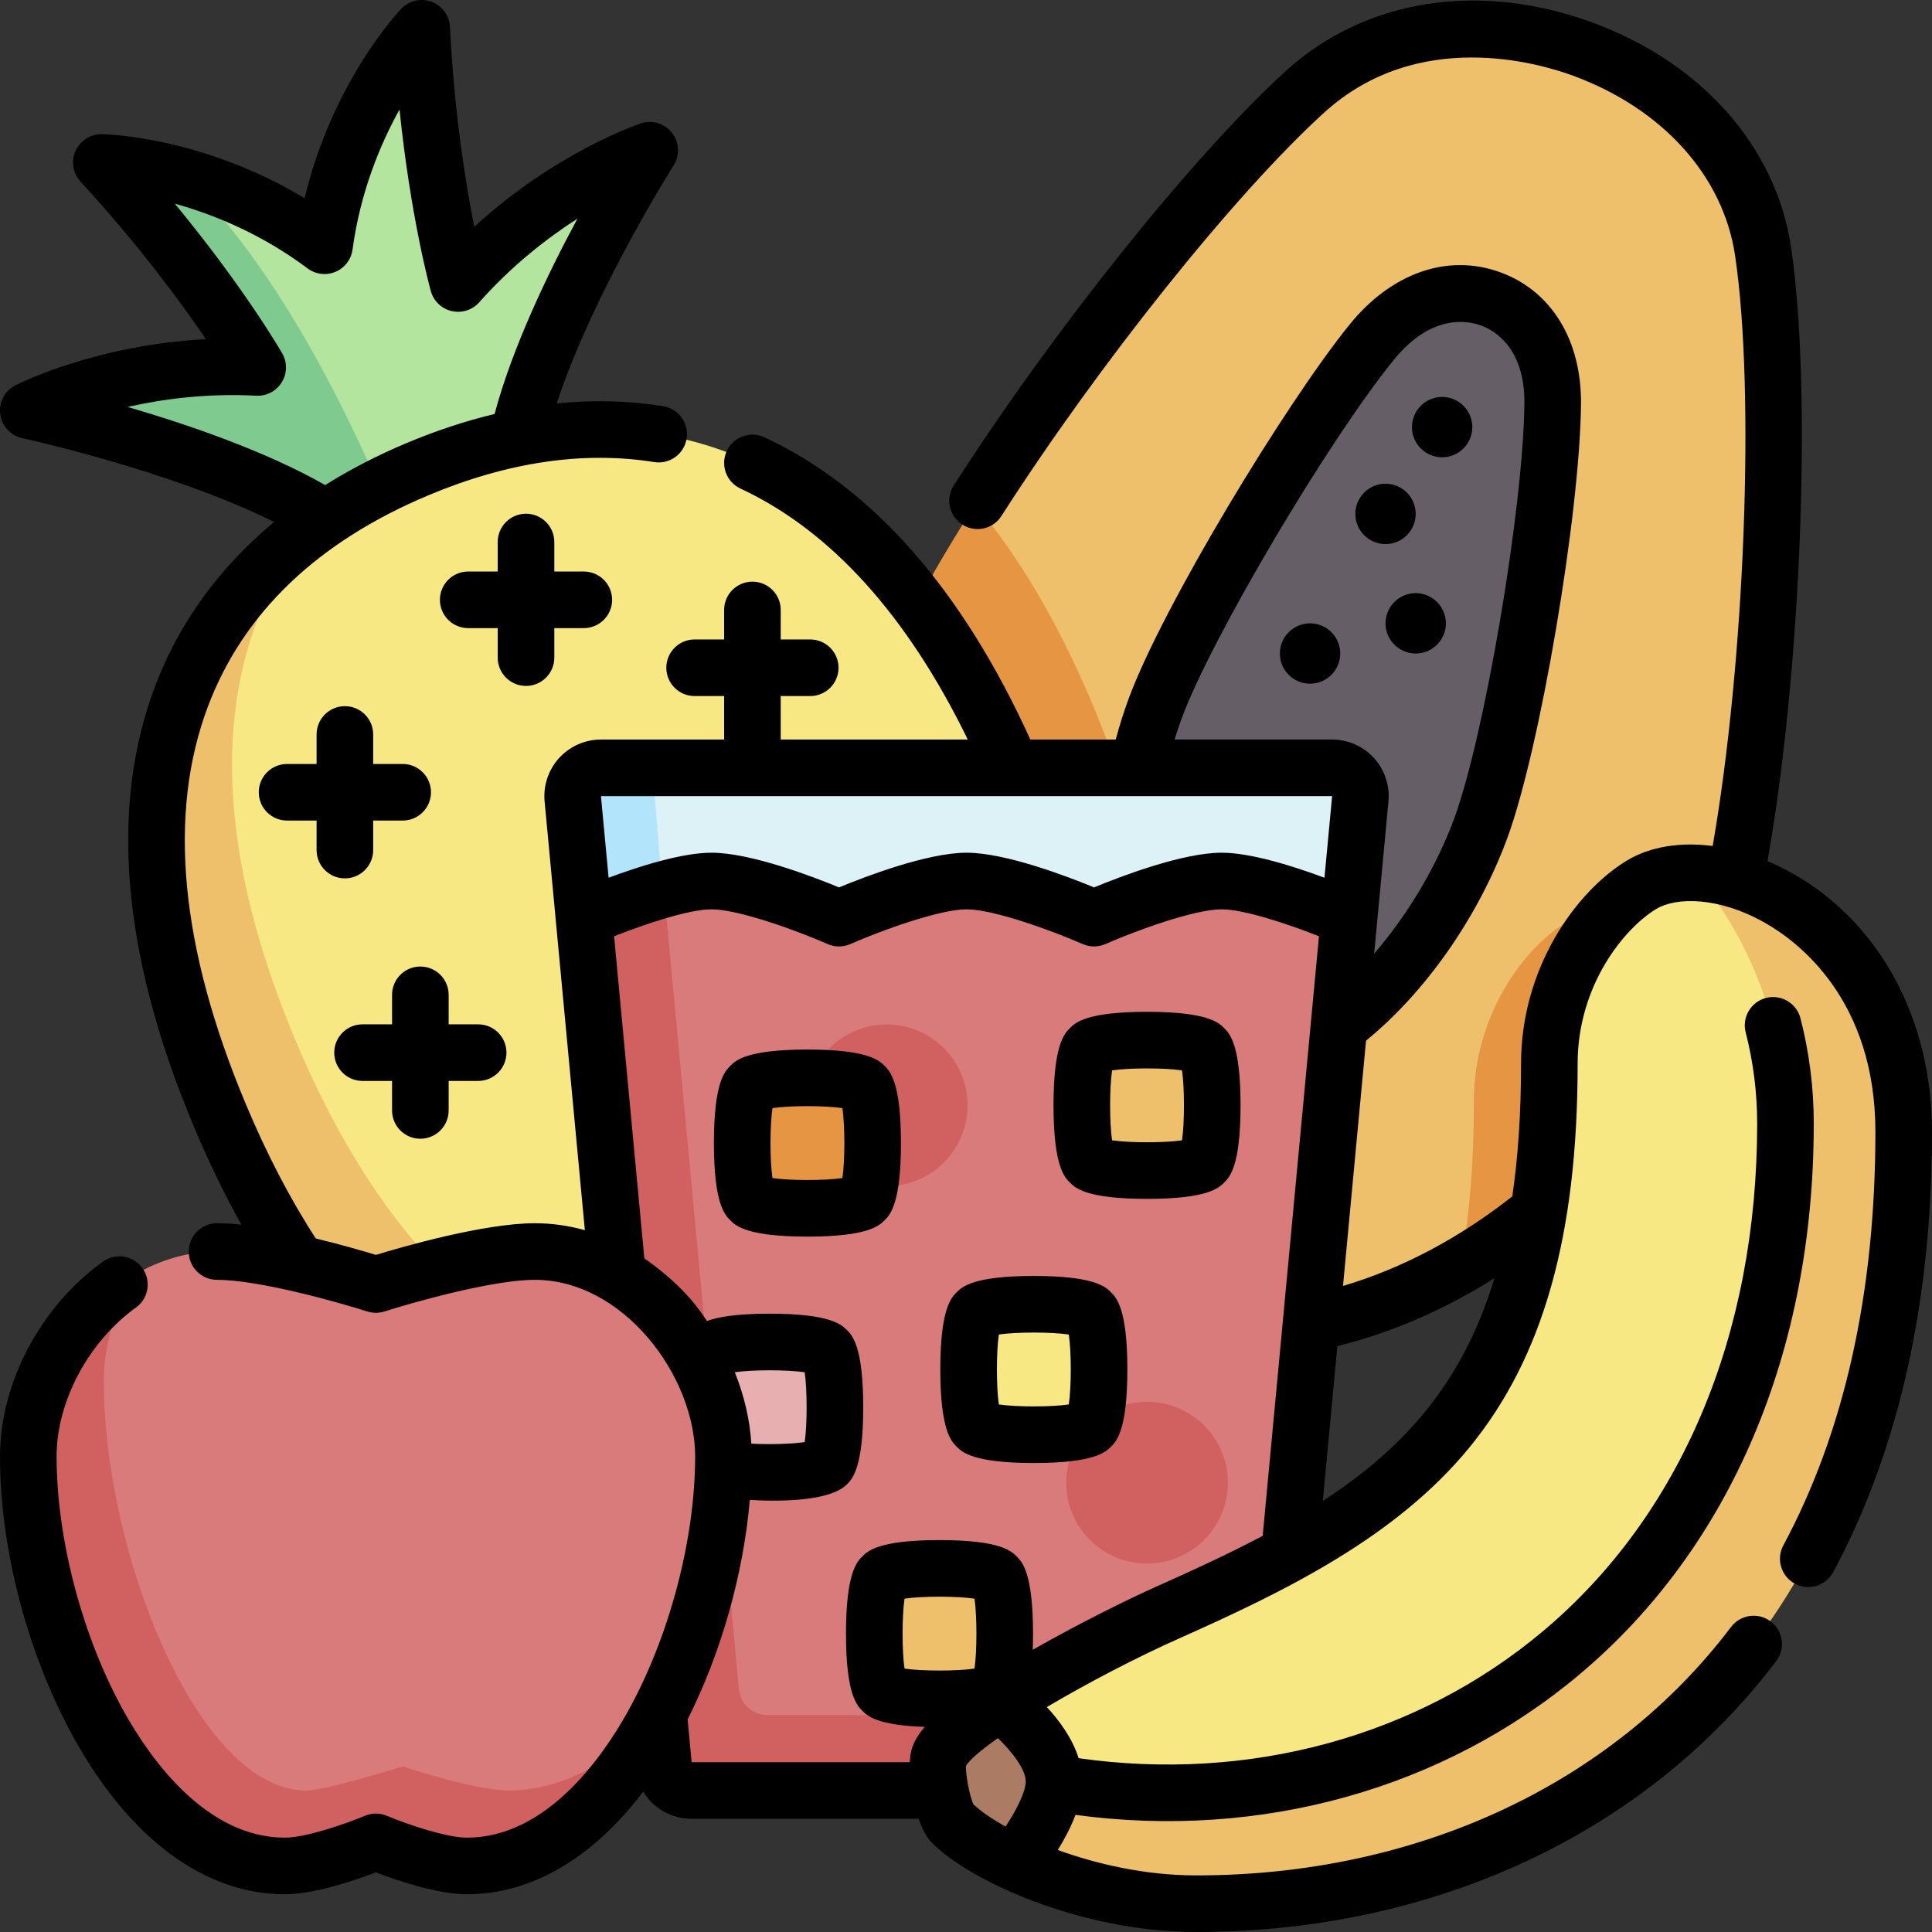
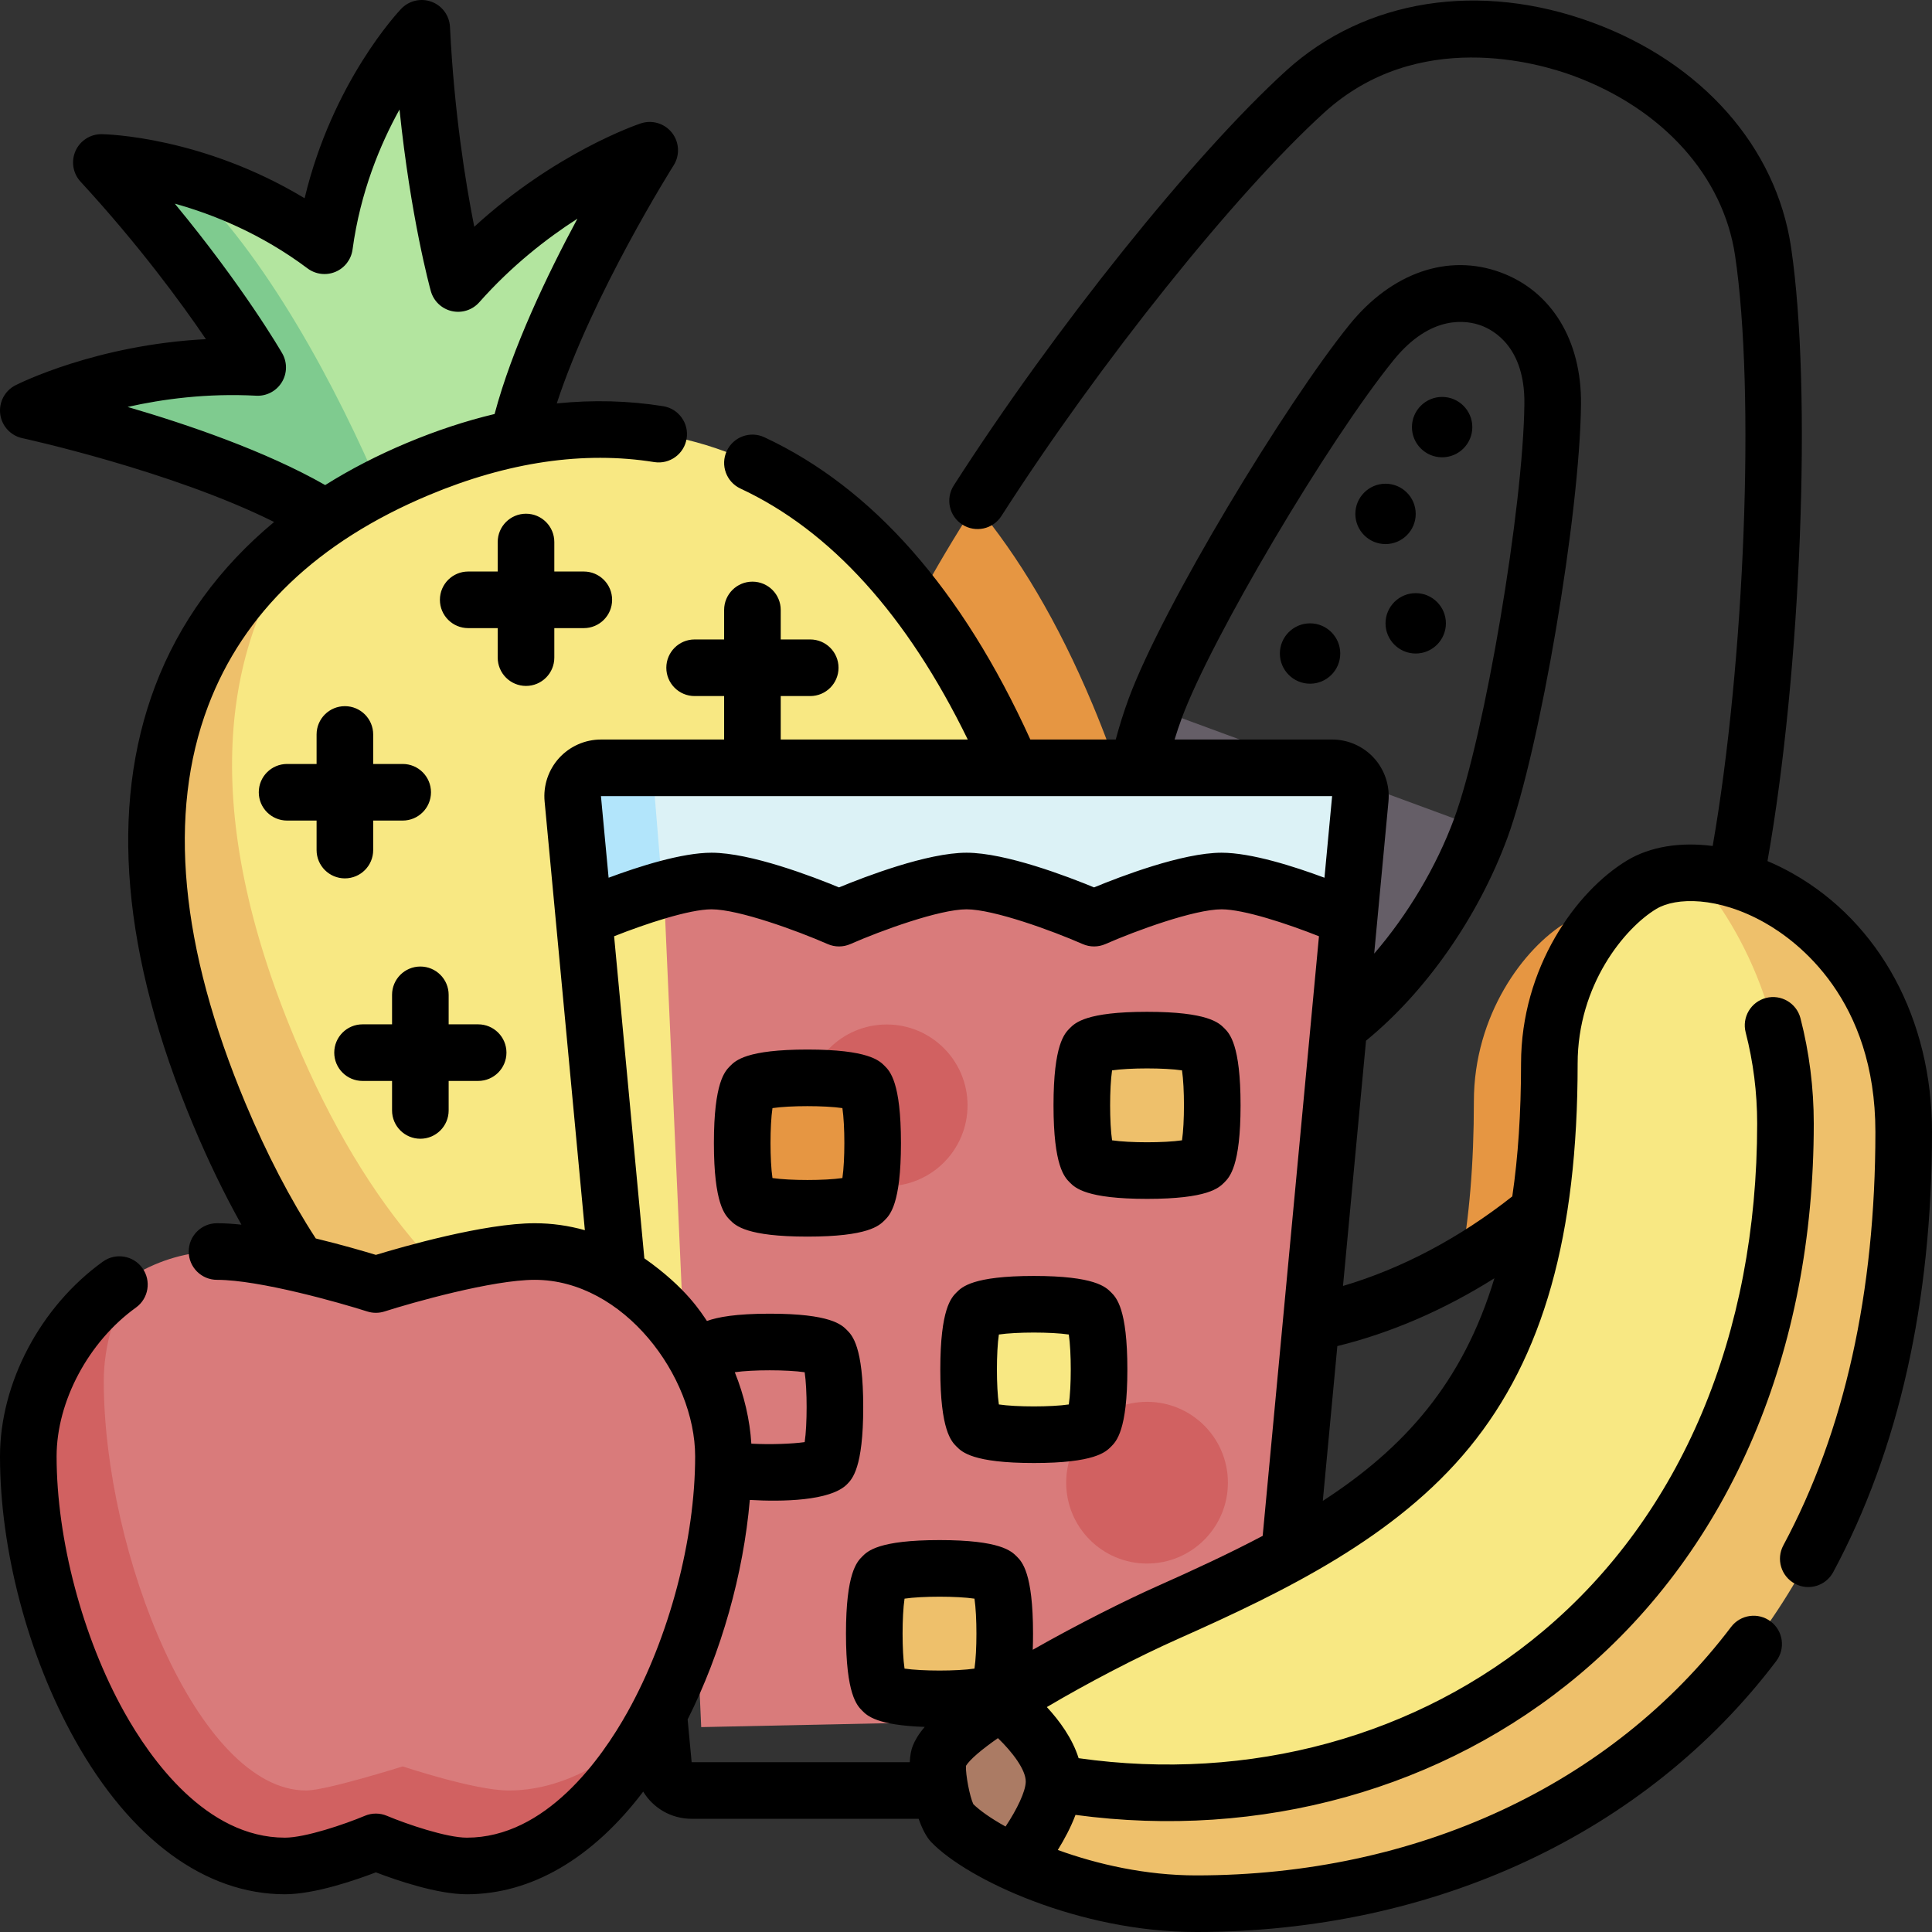
<svg xmlns="http://www.w3.org/2000/svg" width="512" viewBox="0 0 512 512" height="512" data-sanitized-enable-background="new 0 0 512 512" id="Capa_1">
  <rect x="0" y="0" width="512" height="512" fill="#333333" stroke="none" />
  <g>
    <g>
-       <path fill="#eec06b" d="m455.356 252.02c12.592-43.158 18.708-139.368 11.877-185.383-4.127-27.799-25.836-45.54-47.75-53.612-22.653-8.344-51.863-8.502-73.596 11.253-25.082 22.799-62.299 69.989-87.439 109.397l12.632 198.994c7.551 6.129 16 11.077 25.319 14.509 29.512 10.871 62.245 4.566 90.605-11.765z" />
      <path fill="#e69642" d="m452.972 259.338c.818-2.221 1.613-4.675 2.384-7.318-5.024-6.986-13.208-10.73-26.587-10.73-5.272 0-10.011.937-13.688 3.15-11.233 6.76-24.488 24.536-24.488 47.43 0 16.545-1.225 30.918-3.588 43.544 29.69-17.097 54.587-45.181 65.967-76.076z" />
      <path fill="#e69642" d="m289.577 186.771c-9.171-21.897-19.669-39.421-31.128-53.096-11.166 17.503-19.953 33.473-24.23 45.085-18.818 51.089-4.534 120.307 36.862 153.909 6.231-4.541 11.997-9.005 15.749-11.872 22.693-30.192 27.8-74.204 2.747-134.026z" />
-       <path fill="#655e67" d="m392.413 219.505c-13.434 36.471-47.807 70.244-71.629 61.469s-28.072-56.776-14.637-93.246c8.397-22.794 39.897-75.472 57.324-96.987 10.456-12.909 22.695-14.801 31.628-11.51 8.642 3.183 16.541 11.976 16.383 27.784-.276 27.768-10.508 89.249-19.069 112.49z" />
+       <path fill="#655e67" d="m392.413 219.505c-13.434 36.471-47.807 70.244-71.629 61.469s-28.072-56.776-14.637-93.246z" />
      <path fill="#b3e59f" d="m172.181 39.815s-27.731 9.272-50.779 35.317c0 0-7.687-27.734-9.644-67.633 0 0-20.93 21.934-25.761 57.625-13.214-9.901-26.733-15.354-37.509-18.365 10.752 15.961 38.832 69.241 52.848 84.344l35.914-15.041c7.069-32.343 34.931-76.247 34.931-76.247z" />
      <path fill="#7fcb8f" d="m48.488 46.759c-12.729-3.557-21.628-3.703-21.628-3.703 27.06 29.385 41.431 54.32 41.431 54.32-34.729-1.847-60.791 11.409-60.791 11.409s50.835 10.944 78.84 28.597l14.995-6.28c-12.164-28.74-31.138-64.13-52.847-84.343z" />
      <path fill="#f8e883" d="m269.577 206.771c-38.519-91.971-100.42-106.943-158.804-82.491-10.963 4.591-21.022 10.247-29.875 17.013-22.693 30.193-37.801 84.204-12.747 144.026 38.519 91.971 100.42 106.943 158.804 82.491 10.963-4.591 31.022-20.247 39.875-27.013 22.693-30.192 27.8-74.204 2.747-134.026z" />
      <path fill="#eec06b" d="m78.15 275.319c-25.054-59.822-19.946-103.833 2.747-134.026-38.297 29.268-54.033 79.325-22.747 154.026 38.519 91.971 100.42 106.943 158.804 82.491 20.409-8.547 37.679-20.786 49.875-37.013-8.854 6.766-18.912 12.421-29.875 17.013-58.384 24.452-120.285 9.481-158.804-82.491z" />
      <path fill="#dcf2f6" d="m357.523 243.32 2.97-31.639c.413-4.4-3.048-8.201-7.467-8.201h-180.126l-18.137 39.84z" />
      <path fill="#b2e5fb" d="m172.9 203.48h-13.64c-4.419 0-7.88 3.801-7.467 8.201l2.97 31.639s10.755.53 21.161-2.806z" />
      <path fill="#d97b7b" d="m323.73 233.48c-11.434 0-33.793 9.84-33.793 9.84s-22.36-9.84-33.793-9.84c-11.434 0-33.793 9.84-33.793 9.84s-22.36-9.84-33.793-9.84c-3.504 0-8.034.926-12.632 2.208l9.902 222.013 151.873-3.201 19.824-211.18c-.002 0-22.362-9.84-33.795-9.84z" />
      <g fill="#d16161">
-         <path d="m195.826 447.701-19.902-212.013c-10.406 2.901-21.161 7.632-21.161 7.632l21.063 224.381c.362 3.854 3.597 6.799 7.467 6.799h145.7c3.871 0 7.105-2.945 7.467-6.799l1.239-13.201h-134.406c-3.871 0-7.105-2.945-7.467-6.799z" />
        <circle r="21.429" cy="392.927" cx="303.98" />
        <circle r="21.429" cy="292.927" cx="234.98" />
      </g>
      <circle r="21.429" fill="#eec06b" cy="292.927" cx="303.98" />
      <circle r="21.429" fill="#e69642" cy="302.927" cx="213.98" />
      <circle r="21.429" fill="#f8e883" cy="362.927" cx="273.98" />
-       <circle r="21.429" fill="#e7afaf" cy="372.927" cx="203.98" />
      <circle r="21.429" fill="#eec06b" cy="432.927" cx="248.98" />
      <path fill="#f8e883" d="m483.32 297.754c0-41.593-34.365-66.274-34.551-66.464-5.272-.118-10.011.937-13.688 3.15-11.233 6.76-24.488 24.536-24.488 47.43 0 92.57-38.152 117.45-101.274 145.53-8.763 3.898-29.501 14.196-44.325 23.84.071.052 3.803 18.64 14.334 21.26 107.32 34.82 203.992-47.98 203.992-174.746z" />
      <path fill="#eec06b" d="m448.769 231.29c.187.19 24.397 24.871 24.397 66.464 0 126.766-96.919 191.566-193.839 174.746-12.498 7.988-10.531 21.061-10.531 21.062 12.55 5.833 30.021 10.938 48.204 10.938 88.05 0 187.5-54.37 187.5-204.54 0-45.631-32.881-68.159-55.731-68.67z" />
      <path fill="#ab7b64" d="m264.993 451.24c-8.207 5.339-14.607 10.478-16.143 14.218-1.254 3.054 1.029 15.106 3.313 17.49 2.998 3.129 8.878 7.01 16.632 10.614 0 0 10.24-12.367 10.531-21.062.348-10.395-14.262-21.208-14.333-21.26z" />
      <path fill="#d97b7b" d="m75.145 484.5c5.308 0 25.574-6.383 25.574-6.383s19.13 6.383 28.058 6.383c14.012 0 33.563-17.576 45.289-29.374 11.209-21.059 17.654-47.121 17.654-69.181 0-25.874-22.39-54.278-50.01-54.278-14.833 0-42.1 8.742-42.1 8.742s-27.268-8.742-42.101-8.742c-7.753 0-15.094 2.239-21.643 6.031-5.282 8.713-14.366 28.652-14.366 38.247 0 45.69 25.02 108.555 53.645 108.555z" />
      <path fill="#d16161" d="m134.777 474.5c-8.929 0-28.058-6.383-28.058-6.383s-20.266 6.383-25.574 6.383c-28.625 0-53.645-62.865-53.645-108.555 0-9.595 3.084-19.534 8.367-28.247-16.782 9.717-28.367 29.636-28.367 48.247 0 45.69 27.641 108.555 68.014 108.555 8.929 0 24.096-6.383 24.096-6.383s15.167 6.383 24.096 6.383c20.88 0 38.354-16.816 50.36-39.374-11.726 11.798-25.277 19.374-39.289 19.374z" />
    </g>
    <g>
      <path d="m317 512c-30.921 0-60.667-13.859-70.252-23.864-1.249-1.304-2.38-3.515-3.298-6.136h-60.157c-5.435 0-10.203-2.847-12.836-7.204-13.386 17.661-29.613 27.204-46.751 27.204-7.901 0-18.838-3.792-24.096-5.808-5.258 2.016-16.195 5.808-24.095 5.808-21.167 0-40.946-14.557-55.696-40.989-12.411-22.239-19.819-50.301-19.819-75.066 0-19.435 10.702-39.69 27.266-51.603 3.361-2.418 8.049-1.654 10.468 1.71 2.418 3.363 1.653 8.049-1.71 10.468-12.575 9.044-21.024 24.887-21.024 39.425 0 21.989 6.865 47.952 17.917 67.757 6.94 12.436 21.701 33.298 42.598 33.298 5.401 0 15.861-3.555 21.187-5.796 1.859-.783 3.957-.783 5.818 0 5.336 2.24 15.809 5.796 21.187 5.796 20.896 0 35.658-20.862 42.598-33.298 11.051-19.805 17.916-45.768 17.916-67.757 0-21.188-18.962-46.778-42.51-46.778-11.205 0-32.536 6.052-39.81 8.384-1.49.477-3.089.477-4.579 0-7.28-2.332-28.627-8.384-39.812-8.384-4.143 0-7.5-3.358-7.5-7.5s3.357-7.5 7.5-7.5c1.997 0 4.178.139 6.469.383-4.544-8.124-8.81-16.935-12.746-26.333-18.882-45.083-22.288-84.242-10.124-116.39 6.355-16.798 17.041-31.464 31.536-43.498-27.323-13.617-66.29-22.118-66.724-22.211-3.104-.668-5.449-3.218-5.858-6.366-.408-3.147 1.208-6.211 4.037-7.651.984-.5 21.443-10.729 50.472-12.221-6.686-9.831-17.908-25.106-33.229-41.743-2.031-2.206-2.553-5.41-1.327-8.146 1.209-2.701 3.893-4.435 6.844-4.435.039 0 .078 0 .118.001 1.193.019 26.649.619 53.749 16.982 7.35-30.791 24.78-49.353 25.605-50.217 2.07-2.17 5.236-2.896 8.043-1.851 2.811 1.046 4.727 3.666 4.874 6.661 1.107 22.589 4.12 41.301 6.436 52.963 21.43-19.643 43.07-27.043 44.118-27.393 3.012-1.007 6.327-.009 8.283 2.49 1.957 2.5 2.128 5.96.428 8.64-.238.376-21.49 34.068-30.963 63.076 9.619-.973 19.031-.73 28.193.736 4.09.655 6.875 4.501 6.22 8.591-.654 4.089-4.501 6.875-8.591 6.221-18.642-2.983-38.729-.042-59.703 8.742-29.465 12.34-49.158 31.16-58.532 55.936-10.761 28.438-7.419 63.862 9.931 105.288 5.588 13.343 11.85 25.377 18.615 35.783 6.836 1.653 12.8 3.399 15.927 4.35 7.086-2.156 28.729-8.388 42.1-8.388 4.503 0 8.954.627 13.283 1.847l-10.667-113.631c-.395-4.194 1.007-8.386 3.843-11.501 2.836-3.114 6.878-4.901 11.091-4.901h32.639v-11.52h-7.819c-4.143 0-7.5-3.358-7.5-7.5s3.357-7.5 7.5-7.5h7.819v-7.819c0-4.142 3.357-7.5 7.5-7.5s7.5 3.358 7.5 7.5v7.819h7.818c4.143 0 7.5 3.358 7.5 7.5s-3.357 7.5-7.5 7.5h-7.818v11.52h49.57c-16.113-33.017-36.347-55.37-60.237-66.508-3.755-1.75-5.379-6.212-3.629-9.966 1.751-3.755 6.212-5.378 9.967-3.628 28.69 13.375 52.389 40.316 70.479 80.103h22.629c.995-3.719 2.144-7.351 3.43-10.843 9-24.434 41.642-78.265 58.532-99.118 11.164-13.783 26.137-18.954 40.049-13.828 13.501 4.973 21.46 18.019 21.291 34.897-.29 29.172-10.876 91.514-19.529 115.008-7.686 20.865-21.598 40.773-37.442 53.688l-6.103 65.004c15.509-4.579 30.823-12.667 44.863-23.735 1.534-10.445 2.322-22.1 2.322-35.184 0-25.375 14.577-45.705 28.121-53.856 6.128-3.689 14.118-4.929 22.663-3.821 8.502-48.768 11.313-120.25 5.938-156.454-3.133-21.107-19.179-38.93-42.923-47.676-9.218-3.396-41.217-12.725-65.959 9.766-23.632 21.48-59.61 66.448-85.551 106.923-2.235 3.488-6.875 4.502-10.361 2.268-3.487-2.235-4.503-6.874-2.268-10.361 26.561-41.444 63.607-87.676 88.09-109.929 20.914-19.011 51.279-23.775 81.234-12.741 28.97 10.671 48.624 32.932 52.575 59.548 5.616 37.829 2.665 112.519-6.25 162.656 2.242.943 4.472 2.036 6.669 3.278 23.124 13.071 36.93 38.674 36.93 68.488 0 45.071-8.809 84.325-26.182 116.673-1.96 3.648-6.503 5.02-10.156 3.059-3.649-1.96-5.019-6.507-3.059-10.156 16.189-30.143 24.397-67.009 24.397-109.576 0-35.074-20.498-50.449-29.312-55.431-12.34-6.975-23.548-6.79-28.741-3.663-8.383 5.045-20.855 20.129-20.855 41.004 0 45.483-9.107 77.798-28.661 101.698-19.471 23.797-48.746 38.087-77.063 50.685-11.01 4.897-24.103 11.729-34.943 18.135 3.349 3.619 6.782 8.308 8.422 13.549 45.259 6.427 89.876-5.732 123.146-33.726 36.547-30.751 56.675-78.502 56.675-134.457 0-8.197-1.024-16.323-3.045-24.152-1.035-4.011 1.377-8.102 5.388-9.137 4.007-1.035 8.101 1.376 9.136 5.388 2.337 9.053 3.521 18.44 3.521 27.901 0 60.457-22.025 112.284-62.018 145.934-36.232 30.484-84.593 43.892-133.633 37.276-1.234 3.294-2.954 6.498-4.688 9.295 10.477 3.808 23.362 6.741 36.671 6.741 58.387 0 110.055-23.999 141.756-65.844 2.503-3.302 7.205-3.95 10.508-1.449 3.302 2.501 3.95 7.206 1.449 10.507-34.563 45.621-90.589 71.786-153.713 71.786zm-59.059-33.878c1.797 1.753 4.73 3.819 8.544 5.93 3.117-4.683 5.22-9.201 5.344-11.727.001-.047.003-.094.005-.142.054-3.142-3.547-7.878-7.37-11.562-4.321 3.024-7.384 5.602-8.479 7.346-.103 2.367 1 8.131 1.956 10.155zm-75.711-22.449 1.063 11.327h57.803c.086-1.732.348-3.248.817-4.391.561-1.367 1.45-2.973 3.148-4.959-12.704-.434-15.254-2.983-16.537-4.267-1.406-1.406-4.332-4.332-4.332-20.457s2.926-19.05 4.331-20.456c1.406-1.406 4.332-4.331 20.456-4.331 16.126 0 19.051 2.925 20.456 4.331 1.406 1.406 4.33 4.333 4.33 20.455 0 1.545-.026 2.971-.076 4.284 11.938-6.8 25.085-13.329 32.581-16.664 10.141-4.511 19.614-8.908 28.353-13.524l14.917-158.902c-8.414-3.333-19.93-7.141-25.811-7.141-7.181 0-22.686 5.646-30.772 9.205-1.925.847-4.117.846-6.04 0-8.098-3.559-23.613-9.205-30.774-9.205-7.181 0-22.686 5.646-30.772 9.205-1.925.847-4.117.846-6.04 0-8.098-3.559-23.613-9.205-30.774-9.205-5.881 0-17.396 3.808-25.81 7.141l8.013 85.348c11.241 7.892 15.164 14.566 16.593 16.609 2.818-1.04 7.7-1.936 16.628-1.936 16.126 0 19.051 2.925 20.456 4.331 1.405 1.405 4.33 4.331 4.33 20.455 0 16.125-2.925 19.05-4.33 20.456-4.421 4.422-17.236 4.61-25.727 4.118-1.699 19.649-7.557 40.42-16.48 58.173zm57.482-13.478c4.625.691 13.91.691 18.535 0 .69-4.625.69-13.91 0-18.535-4.625-.69-13.91-.691-18.535 0-.69 4.625-.69 13.91 0 18.535zm114.698-85.468-3.851 41.026c21.504-13.943 37.096-31.236 45.474-59.005-13.324 8.395-27.418 14.495-41.623 17.979zm-155.296 25.859c5.01.279 10.869.054 14.136-.413.688-4.632.687-13.896-.003-18.513-4.612-.688-13.858-.69-18.496-.006-.002.012-.004.024-.006.036 2.477 6.154 3.975 12.559 4.369 18.896zm165.06-129.87c8.869-10.282 16.479-22.983 21.201-35.804 8.075-21.921 18.334-82.561 18.605-109.973.148-14.789-7.976-19.384-11.476-20.673-3.649-1.344-13.217-3.14-23.208 9.194-17.419 21.504-48.359 73.811-56.112 94.861-.679 1.843-1.314 3.732-1.904 5.659h41.745c4.213 0 8.256 1.787 11.092 4.901 2.836 3.115 4.237 7.307 3.843 11.501zm-108.031-26.736c10.372 0 26.856 6.326 33.794 9.192 6.937-2.866 23.421-9.192 33.793-9.192 7.851 0 19.203 3.624 27.267 6.629l2.03-21.629h-193.767l2.03 21.628c8.063-3.005 19.415-6.628 27.266-6.628 10.372 0 26.856 6.326 33.794 9.192 6.936-2.866 23.421-9.192 33.793-9.192zm-222.327-118.136c15.961 4.655 36.589 11.708 52.366 20.705 6.657-4.183 13.899-7.922 21.692-11.186 7.824-3.277 15.564-5.826 23.199-7.646 4.657-17.527 14.08-37.138 21.949-51.762-8.102 5.208-17.43 12.457-26.006 22.148-1.821 2.06-4.621 2.956-7.305 2.337-2.679-.619-4.805-2.655-5.539-5.305-.263-.947-5.345-19.539-8.296-48.109-5.07 9.15-10.376 21.805-12.446 37.104-.357 2.635-2.083 4.885-4.535 5.912-2.454 1.028-5.266.679-7.395-.916-12.354-9.256-25.094-14.353-35.174-17.157 18.29 22.146 27.973 38.81 28.464 39.662 1.373 2.382 1.332 5.325-.106 7.668s-4.038 3.719-6.79 3.566c-12.982-.689-24.7.864-34.078 2.979zm240.164 279.87c-16.124 0-19.05-2.924-20.455-4.33-1.406-1.406-4.332-4.332-4.332-20.457s2.926-19.05 4.331-20.456c1.406-1.406 4.332-4.331 20.456-4.331 16.126 0 19.051 2.925 20.456 4.331 1.406 1.406 4.33 4.333 4.33 20.455 0 16.125-2.925 19.05-4.33 20.456-1.406 1.407-4.33 4.332-20.456 4.332zm-9.268-15.519c4.625.691 13.91.691 18.535 0 .69-4.625.69-13.91 0-18.535-4.625-.69-13.91-.691-18.535 0-.69 4.625-.69 13.91 0 18.535zm-50.732-44.481c-16.124 0-19.05-2.924-20.455-4.33-1.406-1.406-4.332-4.332-4.332-20.457s2.926-19.05 4.331-20.456c1.406-1.406 4.332-4.331 20.456-4.331 16.125 0 19.05 2.925 20.456 4.331 1.405 1.406 4.33 4.332 4.33 20.456 0 16.125-2.925 19.05-4.33 20.456-1.406 1.406-4.33 4.331-20.456 4.331zm-9.268-15.519c4.625.691 13.91.69 18.535 0 .69-4.625.69-13.91 0-18.535-4.625-.69-13.91-.691-18.535 0-.69 4.625-.69 13.91 0 18.535zm99.268 5.519c-16.124 0-19.05-2.924-20.455-4.33-1.406-1.406-4.332-4.332-4.332-20.457s2.926-19.05 4.331-20.456c1.406-1.406 4.332-4.331 20.456-4.331 16.126 0 19.051 2.925 20.456 4.331 1.406 1.406 4.33 4.333 4.33 20.455 0 16.125-2.925 19.05-4.33 20.456-1.406 1.407-4.33 4.332-20.456 4.332zm-9.268-15.519c4.625.691 13.91.691 18.535 0 .69-4.625.69-13.91 0-18.535-4.625-.69-13.91-.691-18.535 0-.69 4.625-.69 13.91 0 18.535zm-183.312-.416c-4.143 0-7.5-3.358-7.5-7.5v-7.819h-7.819c-4.143 0-7.5-3.358-7.5-7.5s3.357-7.5 7.5-7.5h7.819v-7.819c0-4.142 3.357-7.5 7.5-7.5s7.5 3.358 7.5 7.5v7.819h7.818c4.143 0 7.5 3.358 7.5 7.5s-3.357 7.5-7.5 7.5h-7.818v7.819c0 4.142-3.357 7.5-7.5 7.5zm-20-69c-4.143 0-7.5-3.358-7.5-7.5v-7.819h-7.819c-4.143 0-7.5-3.358-7.5-7.5s3.357-7.5 7.5-7.5h7.819v-7.819c0-4.142 3.357-7.5 7.5-7.5s7.5 3.358 7.5 7.5v7.819h7.818c4.143 0 7.5 3.358 7.5 7.5s-3.357 7.5-7.5 7.5h-7.818v7.819c0 4.142-3.357 7.5-7.5 7.5zm48-51c-4.143 0-7.5-3.358-7.5-7.5v-7.819h-7.819c-4.143 0-7.5-3.358-7.5-7.5s3.357-7.5 7.5-7.5h7.819v-7.819c0-4.142 3.357-7.5 7.5-7.5s7.5 3.358 7.5 7.5v7.819h7.818c4.143 0 7.5 3.358 7.5 7.5s-3.357 7.5-7.5 7.5h-7.818v7.819c0 4.142-3.357 7.5-7.5 7.5zm207.78-.589c-4.411 0-8-3.589-8-8s3.589-8 8-8 8 3.589 8 8-3.589 8-8 8zm28-8c-4.411 0-8-3.589-8-8s3.589-8 8-8 8 3.589 8 8-3.589 8-8 8zm-8-29c-4.411 0-8-3.589-8-8s3.589-8 8-8 8 3.589 8 8-3.589 8-8 8zm15-23c-4.411 0-8-3.589-8-8s3.589-8 8-8 8 3.589 8 8-3.589 8-8 8z" />
    </g>
  </g>
</svg>